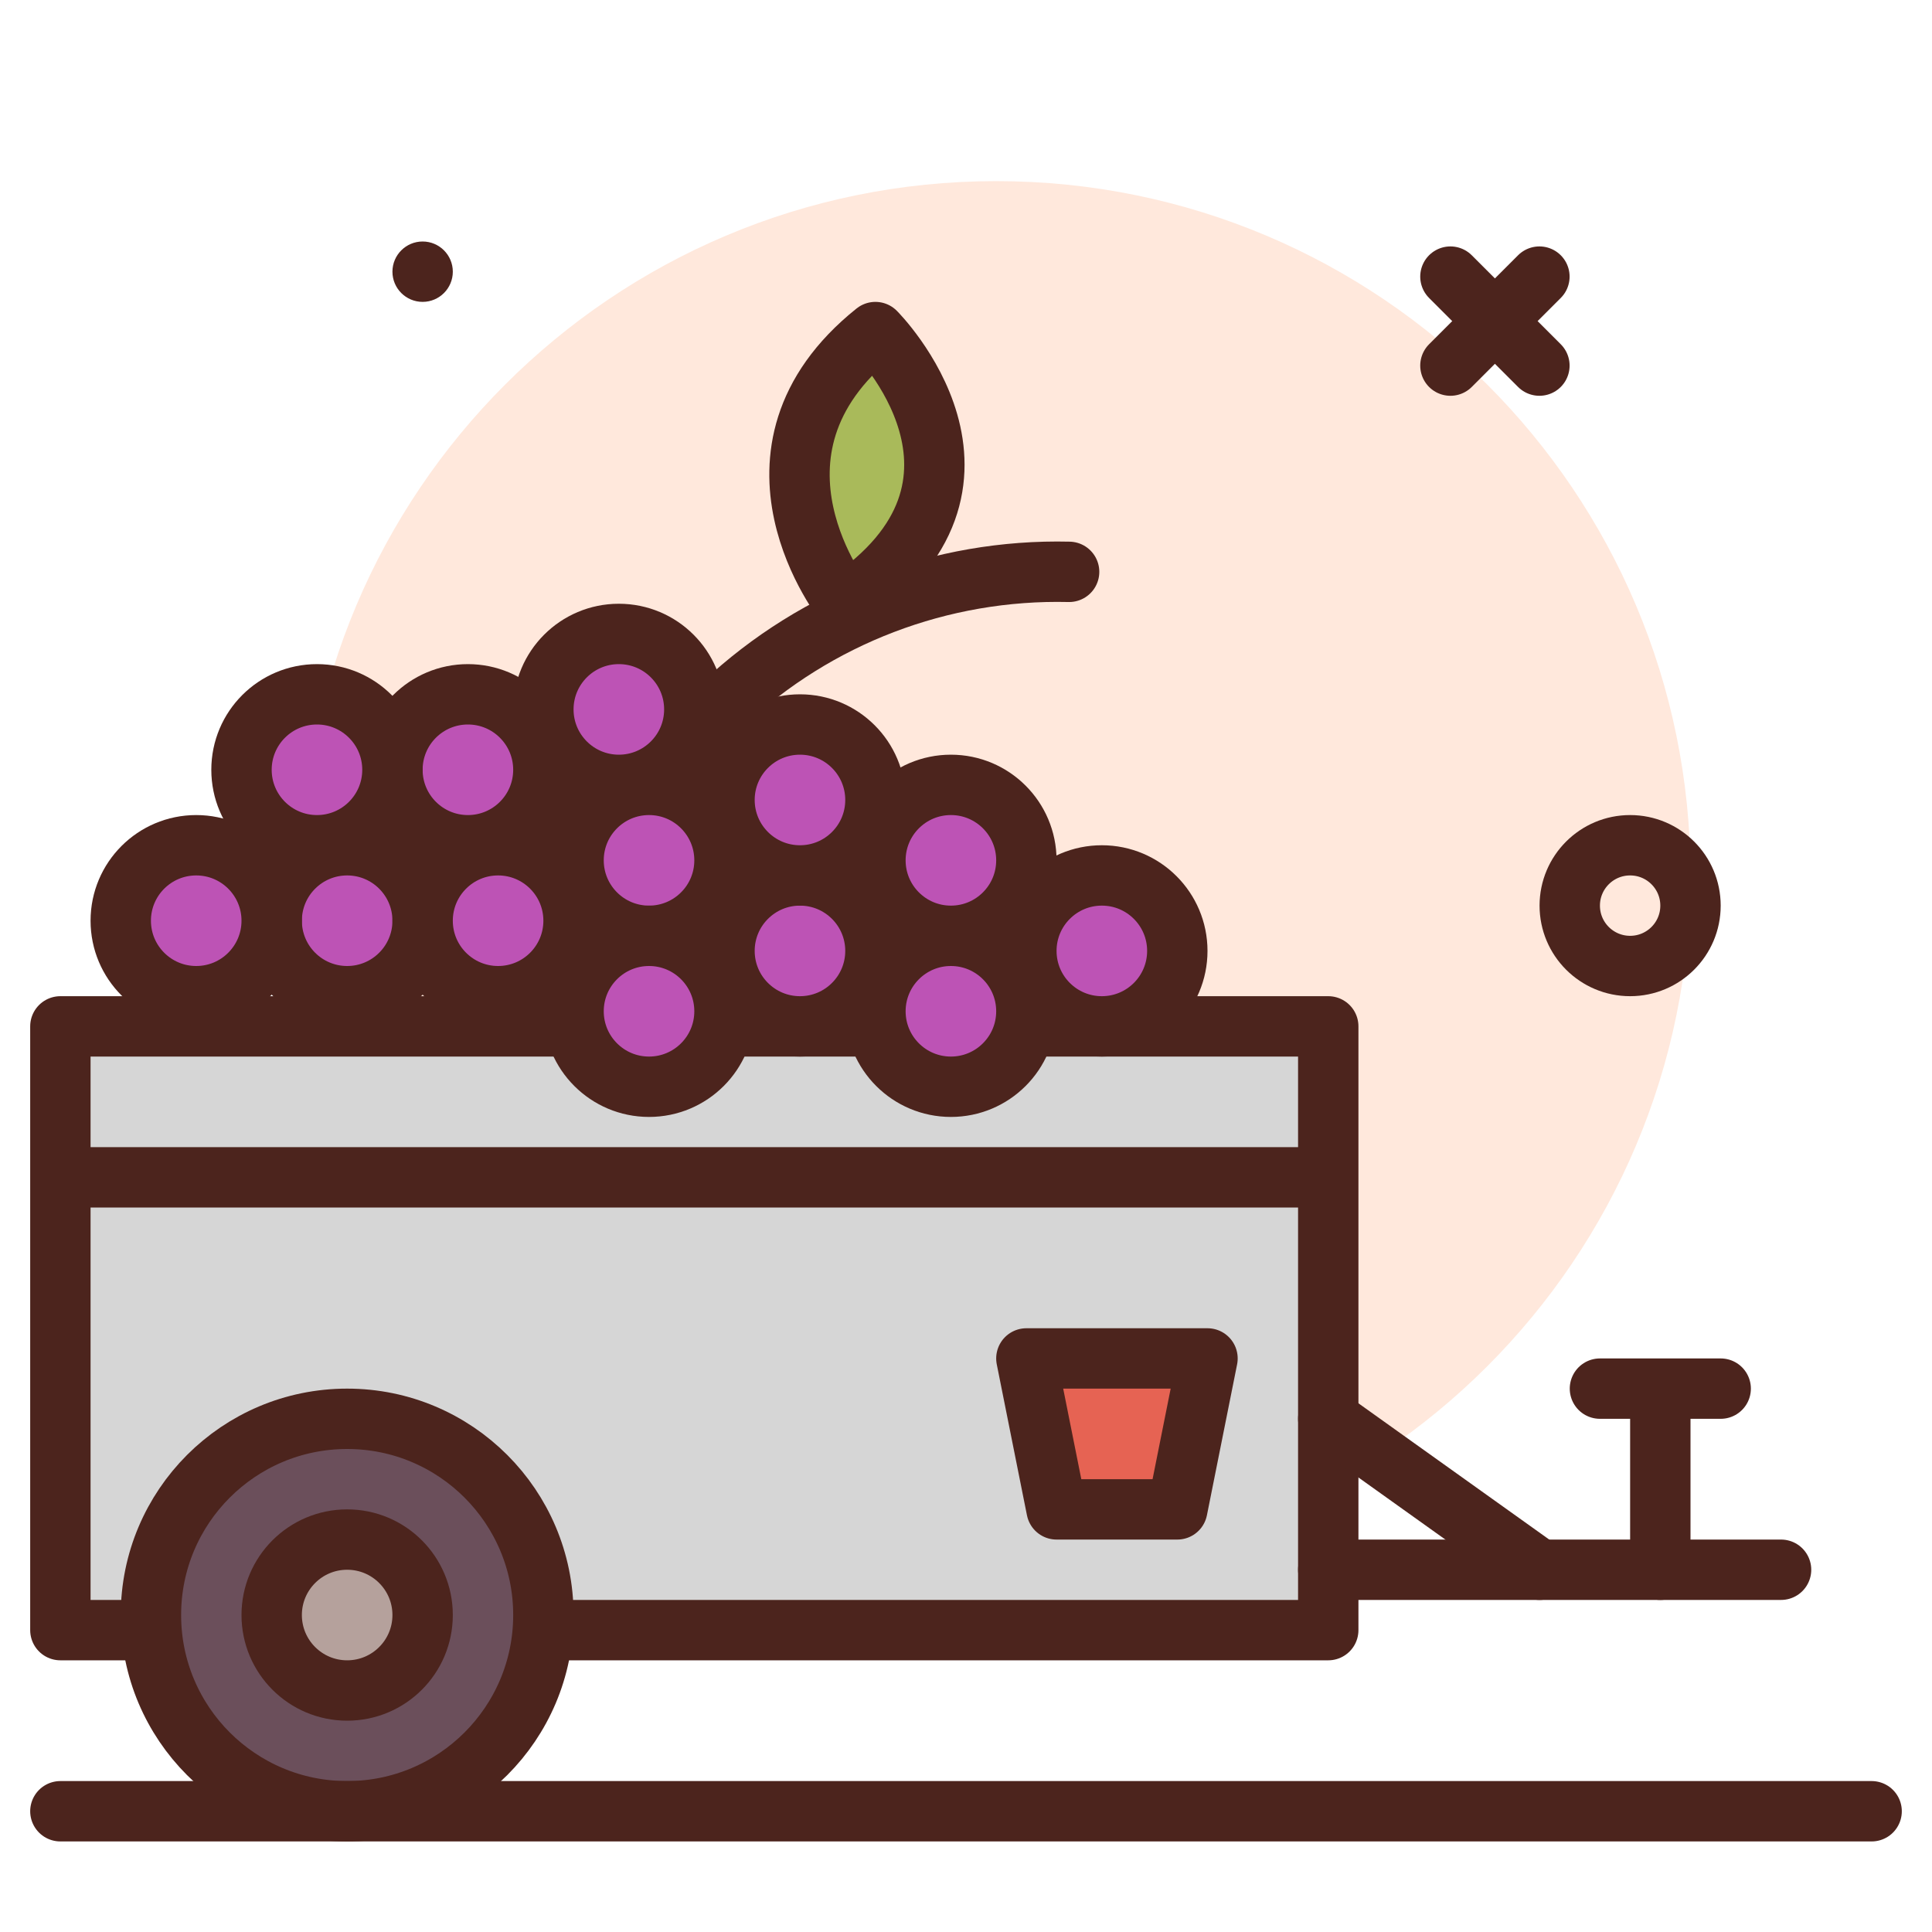
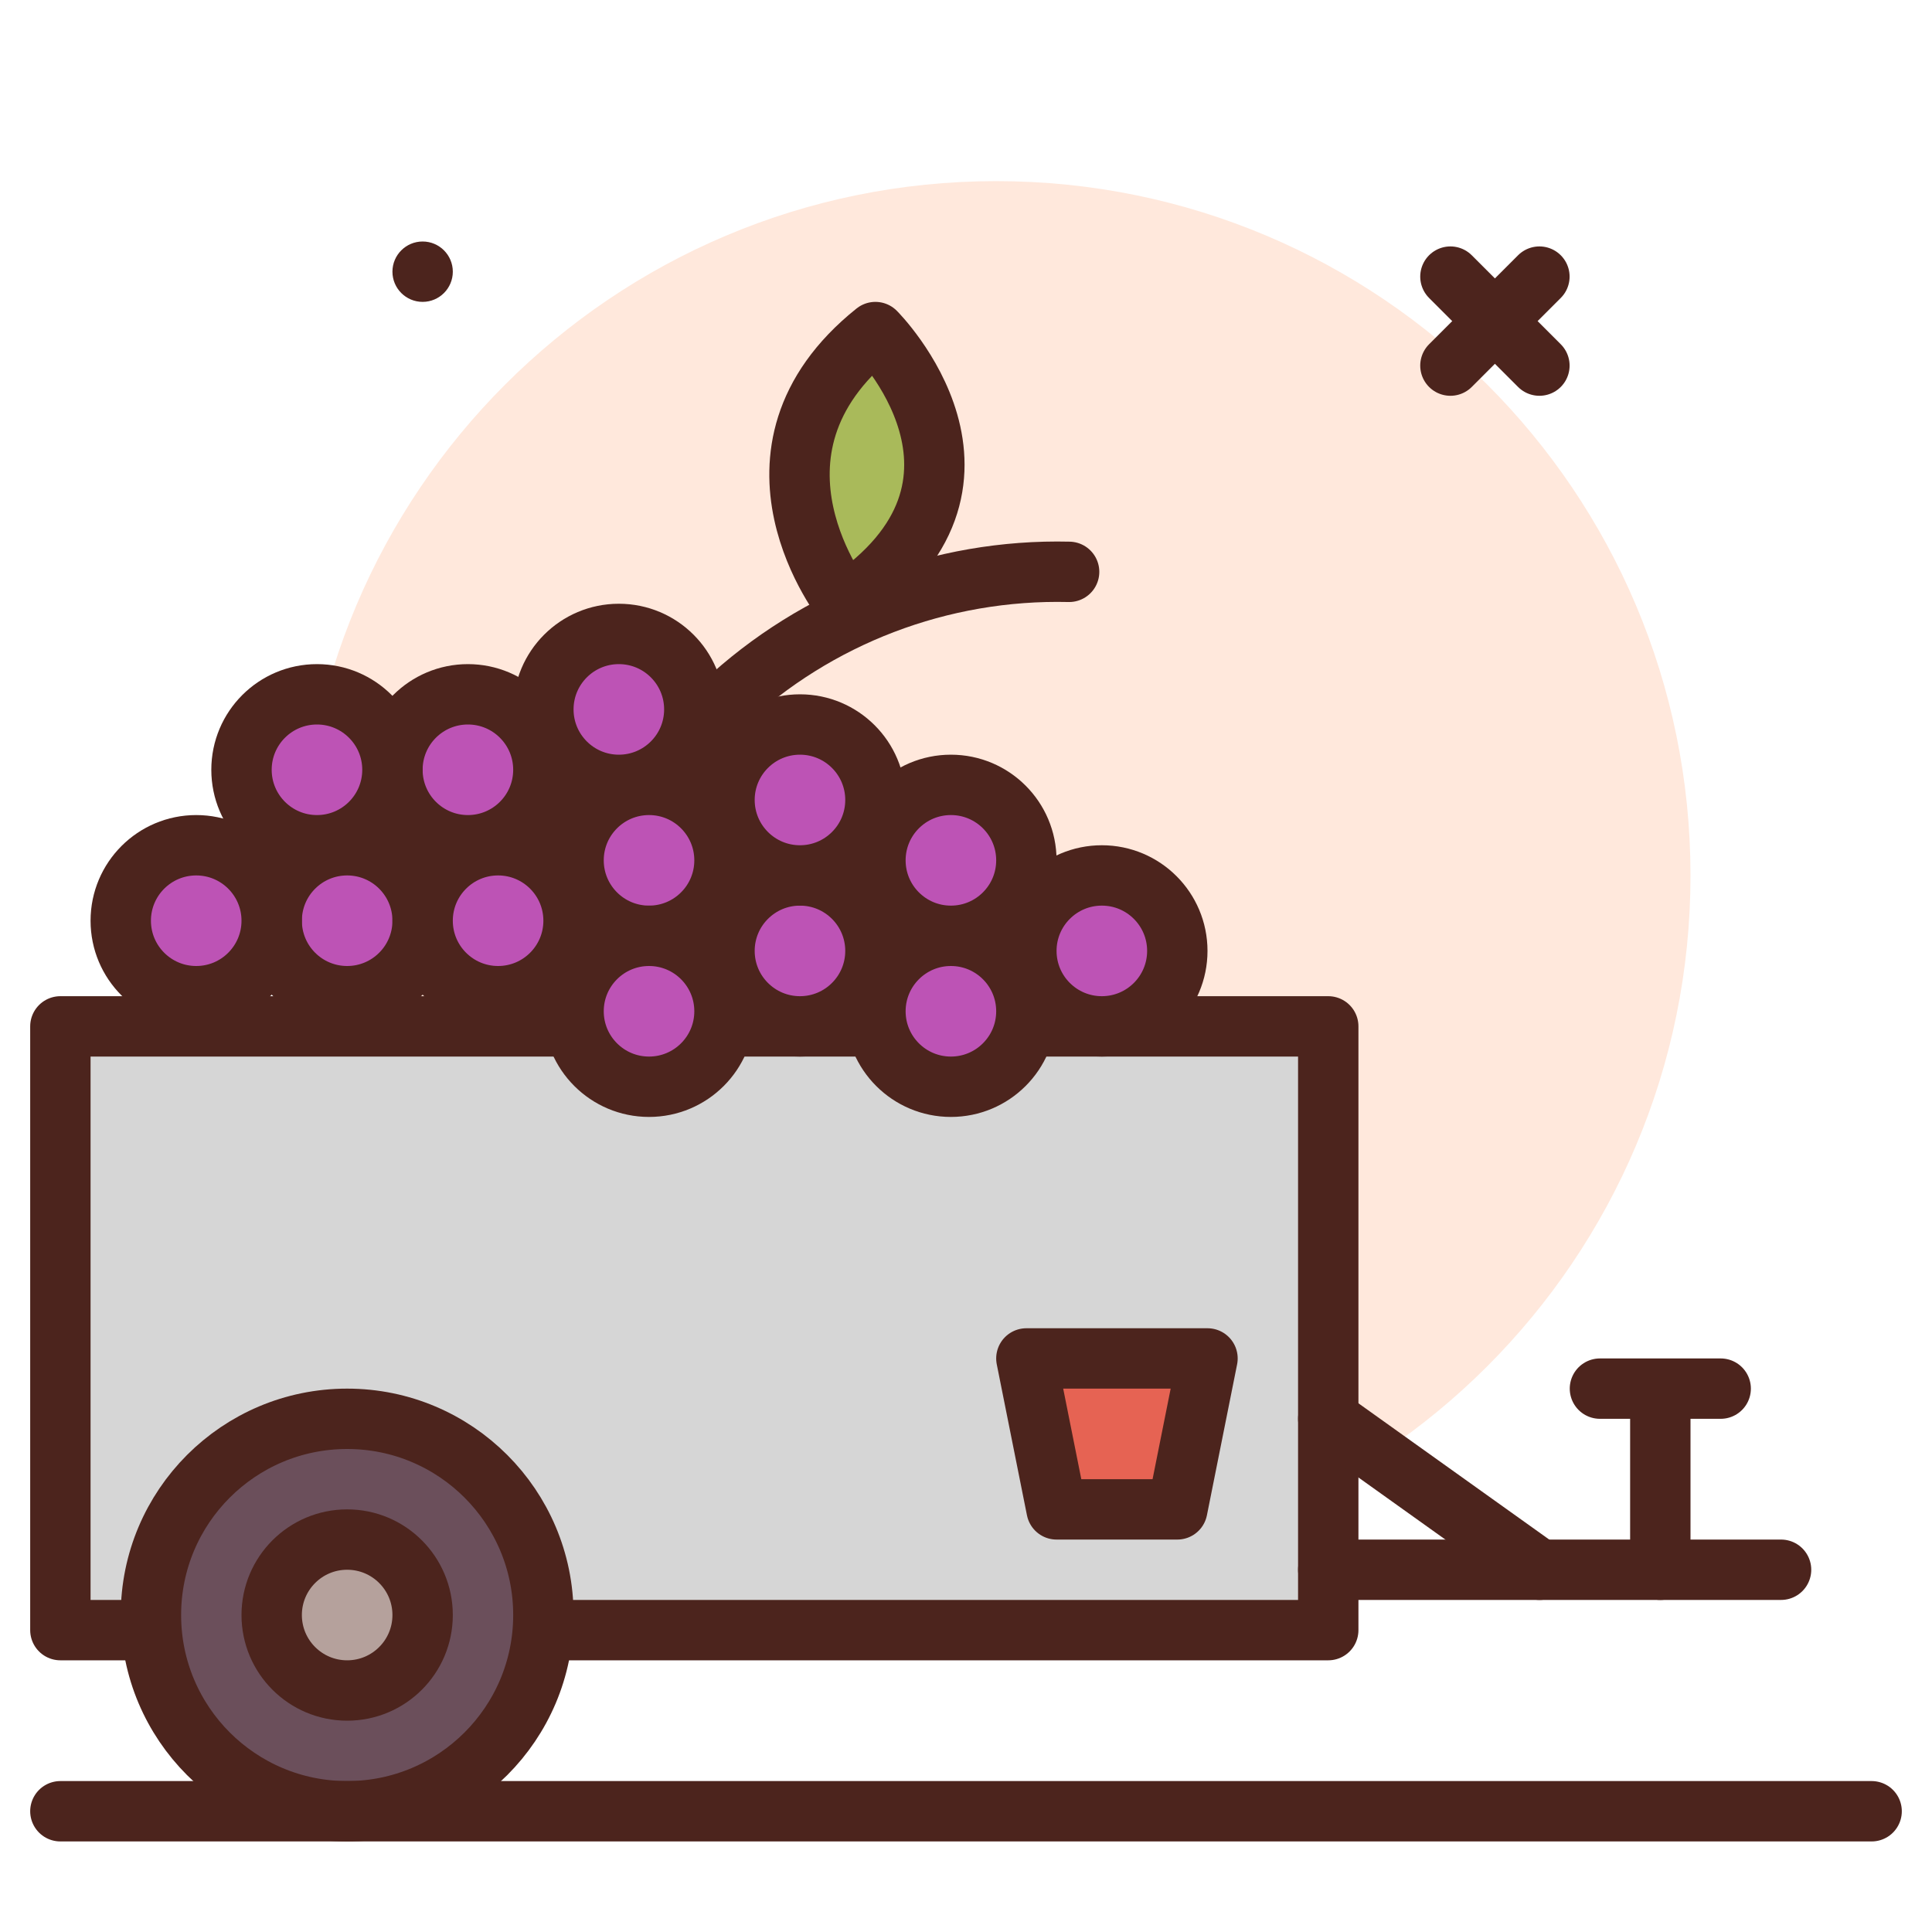
<svg xmlns="http://www.w3.org/2000/svg" fill="none" viewBox="0 0 64 64" height="64" width="64">
  <path fill="#FFE8DC" d="M33 52C45.703 52 56 41.703 56 29C56 16.297 45.703 6 33 6C20.297 6 10 16.297 10 29C10 41.703 20.297 52 33 52Z" />
-   <path stroke-linejoin="round" stroke-linecap="round" stroke-width="2" stroke="#4C241D" d="M54 32C55.105 32 56 31.105 56 30C56 28.895 55.105 28 54 28C52.895 28 52 28.895 52 30C52 31.105 52.895 32 54 32Z" />
  <path fill="#4C241D" d="M14 10C14.552 10 15 9.552 15 9C15 8.448 14.552 8 14 8C13.448 8 13 8.448 13 9C13 9.552 13.448 10 14 10Z" />
  <path stroke-linejoin="round" stroke-linecap="round" stroke-width="2" stroke="#4C241D" fill="#D6D6D6" d="M44 34H2V54H44V34Z" />
  <path stroke-linejoin="round" stroke-linecap="round" stroke-width="2" stroke="#4C241D" fill="#6B4F5B" d="M11.5 60C15.09 60 18 57.09 18 53.5C18 49.91 15.09 47 11.5 47C7.91 47 5 49.91 5 53.5C5 57.09 7.91 60 11.5 60Z" />
  <path stroke-linejoin="round" stroke-linecap="round" stroke-width="2" stroke="#4C241D" fill="#B5A19C" d="M11.5 56C12.881 56 14 54.881 14 53.5C14 52.119 12.881 51 11.5 51C10.119 51 9 52.119 9 53.5C9 54.881 10.119 56 11.5 56Z" />
  <path stroke-linejoin="round" stroke-linecap="round" stroke-width="2" stroke="#4C241D" d="M44 52H59" />
  <path stroke-linejoin="round" stroke-linecap="round" stroke-width="2" stroke="#4C241D" d="M55 47V52" />
  <path stroke-linejoin="round" stroke-linecap="round" stroke-width="2" stroke="#4C241D" d="M53 46H57" />
  <path stroke-linejoin="round" stroke-linecap="round" stroke-width="2" stroke="#4C241D" d="M44 47L51 52" />
-   <path stroke-linejoin="round" stroke-width="2" stroke="#4C241D" d="M2 39H44" />
  <path stroke-linejoin="round" stroke-linecap="round" stroke-width="2" stroke="#4C241D" fill="#E66353" d="M39 50H35L34 45H40L39 50Z" />
  <path stroke-linejoin="round" stroke-linecap="round" stroke-width="2" stroke="#4C241D" d="M2 60H62" />
  <path stroke-linejoin="round" stroke-linecap="round" stroke-width="2" stroke="#4C241D" d="M50.995 9.163L48.047 12.111" />
  <path stroke-linejoin="round" stroke-linecap="round" stroke-width="2" stroke="#4C241D" d="M48.047 9.163L50.995 12.111" />
  <path stroke-linejoin="round" stroke-linecap="round" stroke-width="2" stroke="#4C241D" fill="#BD53B5" d="M11.5 33C12.881 33 14 31.881 14 30.5C14 29.119 12.881 28 11.5 28C10.119 28 9 29.119 9 30.5C9 31.881 10.119 33 11.5 33Z" />
  <path stroke-linejoin="round" stroke-linecap="round" stroke-width="2" stroke="#4C241D" fill="#BD53B5" d="M31.5 36C32.881 36 34 34.881 34 33.5C34 32.119 32.881 31 31.5 31C30.119 31 29 32.119 29 33.5C29 34.881 30.119 36 31.5 36Z" />
  <path stroke-linejoin="round" stroke-linecap="round" stroke-width="2" stroke="#4C241D" fill="#BD53B5" d="M16.5 33C17.881 33 19 31.881 19 30.5C19 29.119 17.881 28 16.5 28C15.119 28 14 29.119 14 30.5C14 31.881 15.119 33 16.5 33Z" />
  <path stroke-linejoin="round" stroke-linecap="round" stroke-width="2" stroke="#4C241D" fill="#BD53B5" d="M21.5 31C22.881 31 24 29.881 24 28.5C24 27.119 22.881 26 21.5 26C20.119 26 19 27.119 19 28.5C19 29.881 20.119 31 21.5 31Z" />
  <path stroke-linejoin="round" stroke-linecap="round" stroke-width="2" stroke="#4C241D" fill="#BD53B5" d="M20.5 26C21.881 26 23 24.881 23 23.5C23 22.119 21.881 21 20.5 21C19.119 21 18 22.119 18 23.5C18 24.881 19.119 26 20.5 26Z" />
  <path stroke-linejoin="round" stroke-linecap="round" stroke-width="2" stroke="#4C241D" fill="#BD53B5" d="M15.5 28C16.881 28 18 26.881 18 25.5C18 24.119 16.881 23 15.5 23C14.119 23 13 24.119 13 25.5C13 26.881 14.119 28 15.5 28Z" />
  <path stroke-linejoin="round" stroke-linecap="round" stroke-width="2" stroke="#4C241D" fill="#BD53B5" d="M10.5 28C11.881 28 13 26.881 13 25.5C13 24.119 11.881 23 10.5 23C9.119 23 8 24.119 8 25.5C8 26.881 9.119 28 10.5 28Z" />
  <path stroke-linejoin="round" stroke-linecap="round" stroke-width="2" stroke="#4C241D" fill="#BD53B5" d="M6.5 33C7.881 33 9 31.881 9 30.5C9 29.119 7.881 28 6.5 28C5.119 28 4 29.119 4 30.5C4 31.881 5.119 33 6.5 33Z" />
  <path stroke-linejoin="round" stroke-linecap="round" stroke-width="2" stroke="#4C241D" fill="#BD53B5" d="M26.5 34C27.881 34 29 32.881 29 31.5C29 30.119 27.881 29 26.5 29C25.119 29 24 30.119 24 31.5C24 32.881 25.119 34 26.5 34Z" />
  <path stroke-linejoin="round" stroke-linecap="round" stroke-width="2" stroke="#4C241D" fill="#BD53B5" d="M26.5 29C27.881 29 29 27.881 29 26.5C29 25.119 27.881 24 26.5 24C25.119 24 24 25.119 24 26.5C24 27.881 25.119 29 26.5 29Z" />
  <path stroke-linejoin="round" stroke-linecap="round" stroke-width="2" stroke="#4C241D" fill="#BD53B5" d="M31.5 31C32.881 31 34 29.881 34 28.5C34 27.119 32.881 26 31.5 26C30.119 26 29 27.119 29 28.5C29 29.881 30.119 31 31.5 31Z" />
  <path stroke-linejoin="round" stroke-linecap="round" stroke-width="2" stroke="#4C241D" fill="#BD53B5" d="M36.5 34C37.881 34 39 32.881 39 31.5C39 30.119 37.881 29 36.5 29C35.119 29 34 30.119 34 31.5C34 32.881 35.119 34 36.5 34Z" />
  <path stroke-linejoin="round" stroke-linecap="round" stroke-width="2" stroke="#4C241D" fill="#BD53B5" d="M21.5 36C22.881 36 24 34.881 24 33.5C24 32.119 22.881 31 21.5 31C20.119 31 19 32.119 19 33.5C19 34.881 20.119 36 21.5 36Z" />
  <path stroke-linejoin="round" stroke-linecap="round" stroke-width="2" stroke="#4C241D" d="M35.416 18.943C31.172 18.842 27.058 20.413 23.961 23.316" />
  <path stroke-linejoin="round" stroke-linecap="round" stroke-width="2" stroke="#4C241D" fill="#A9BA5A" d="M27.999 20C27.999 20 23.999 15 28.999 11C28.999 11 33.999 16 27.999 20Z" />
</svg>